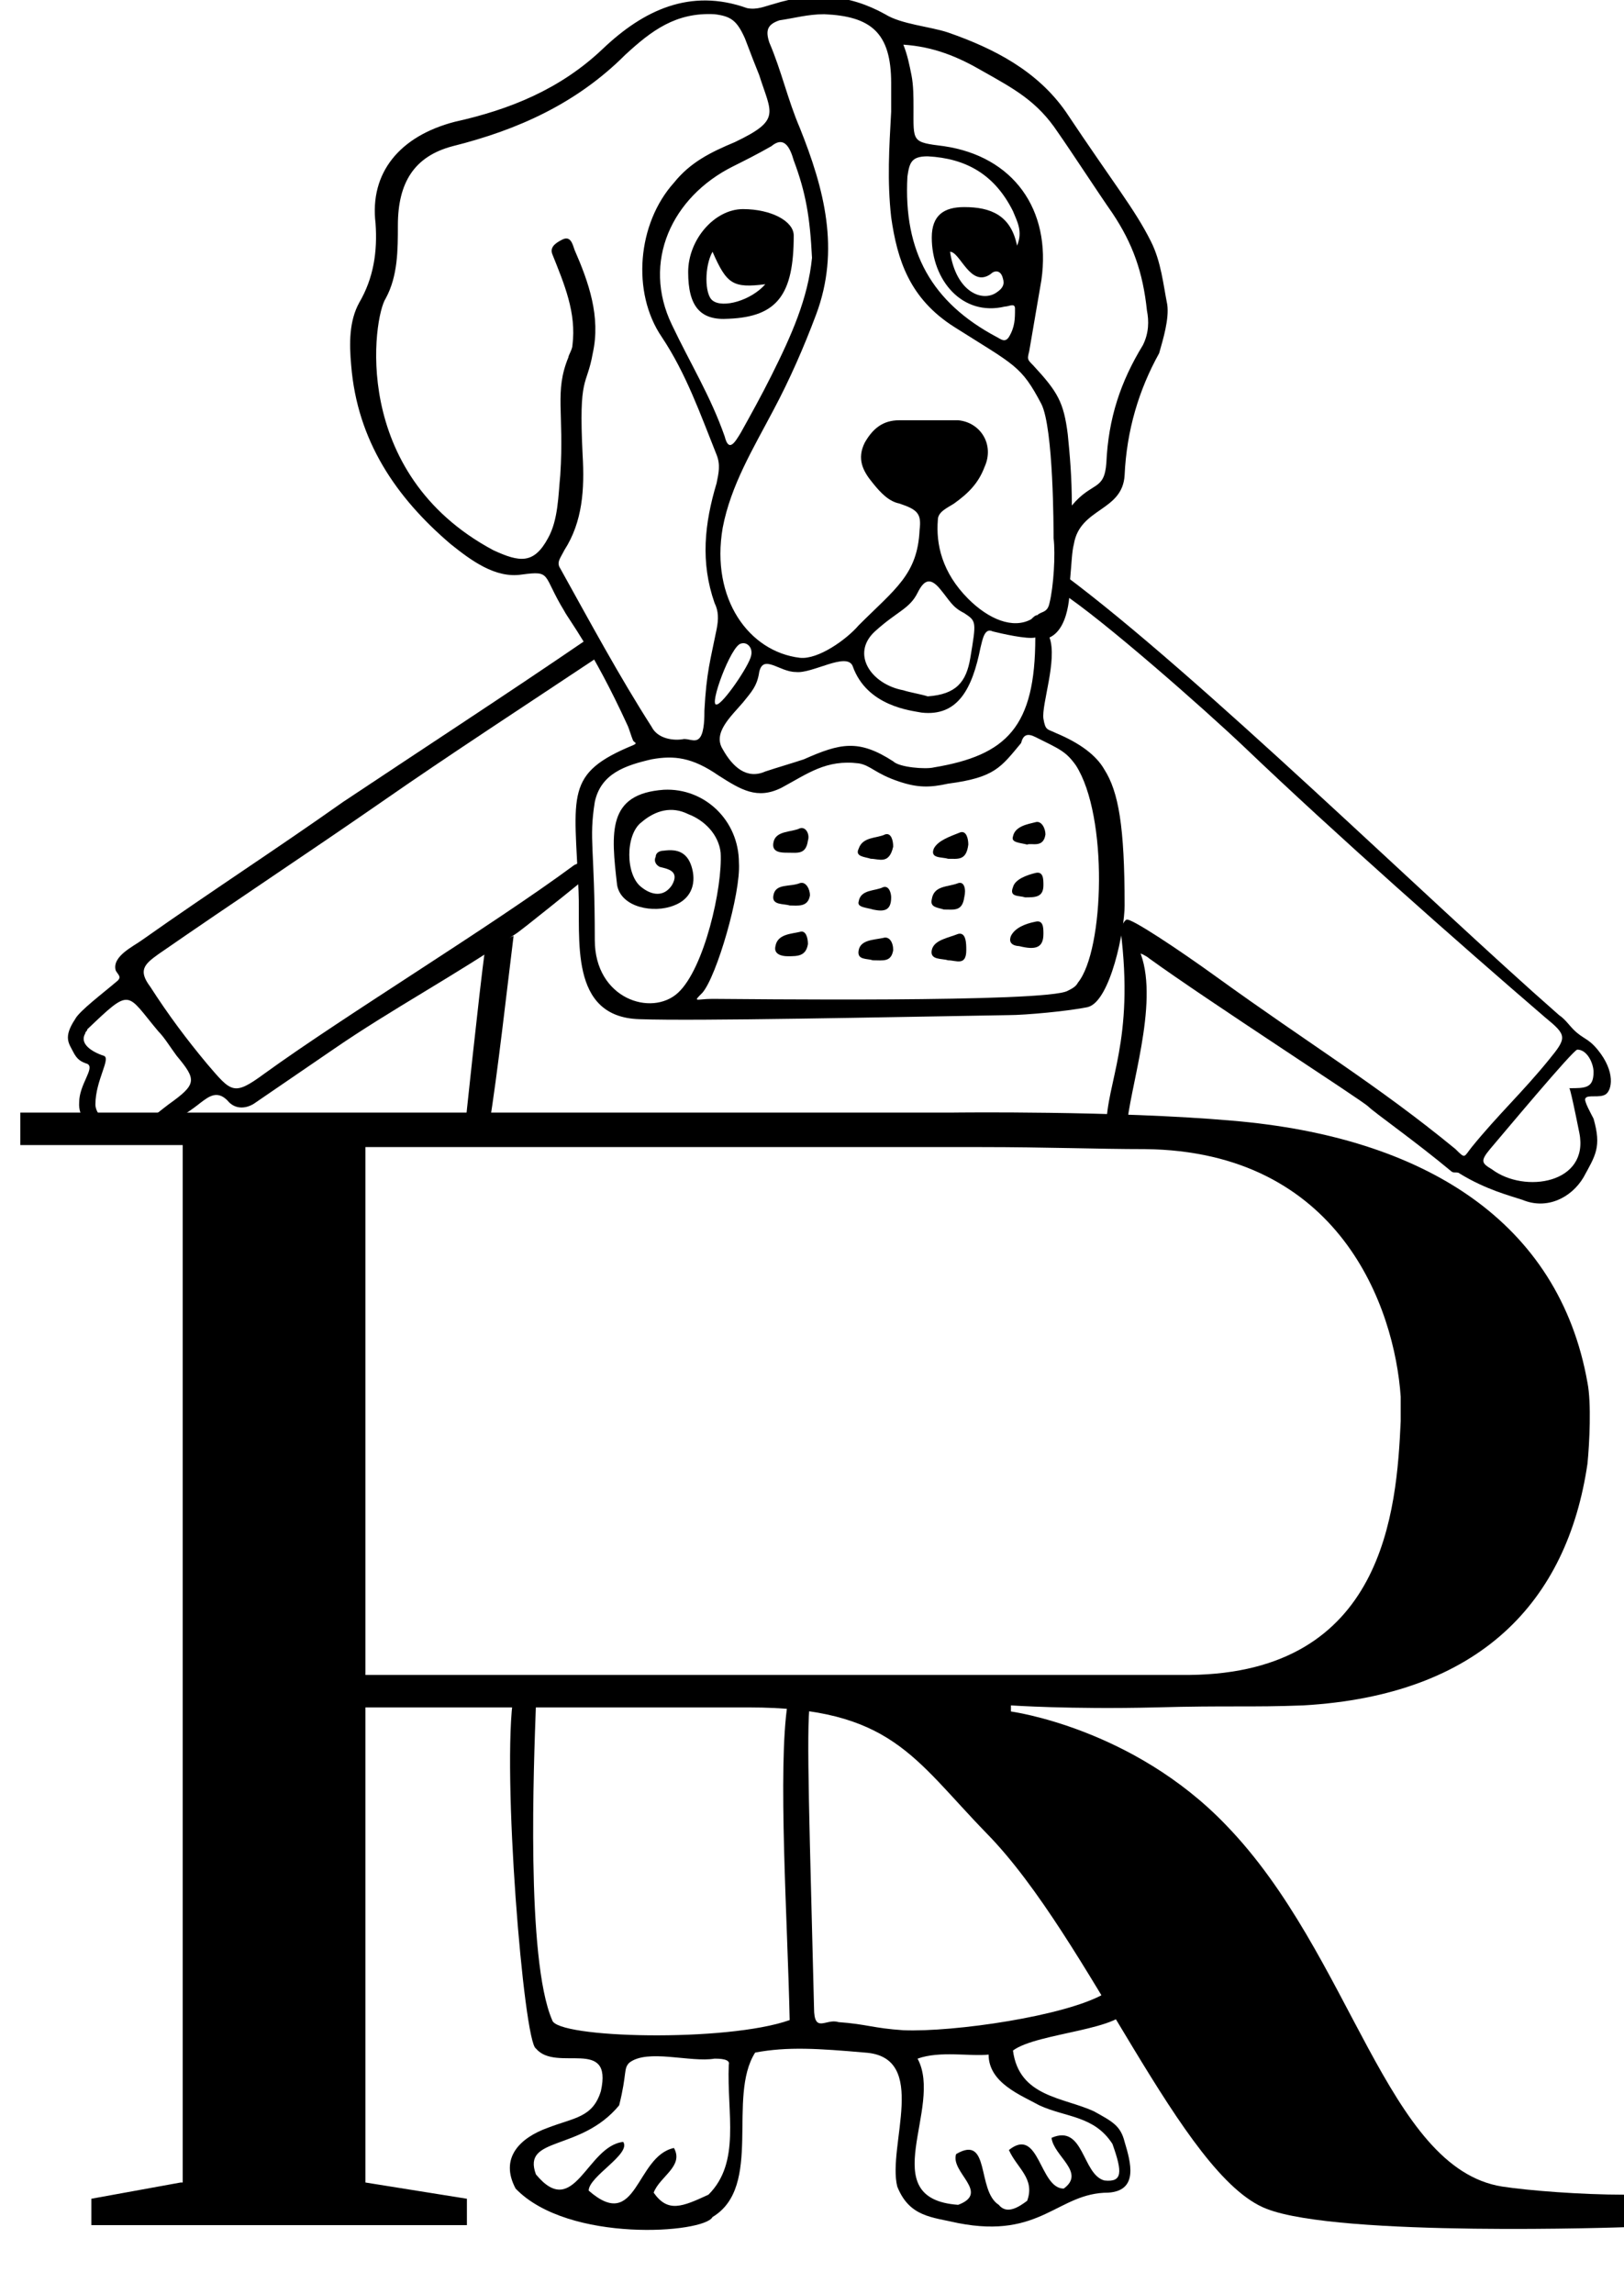
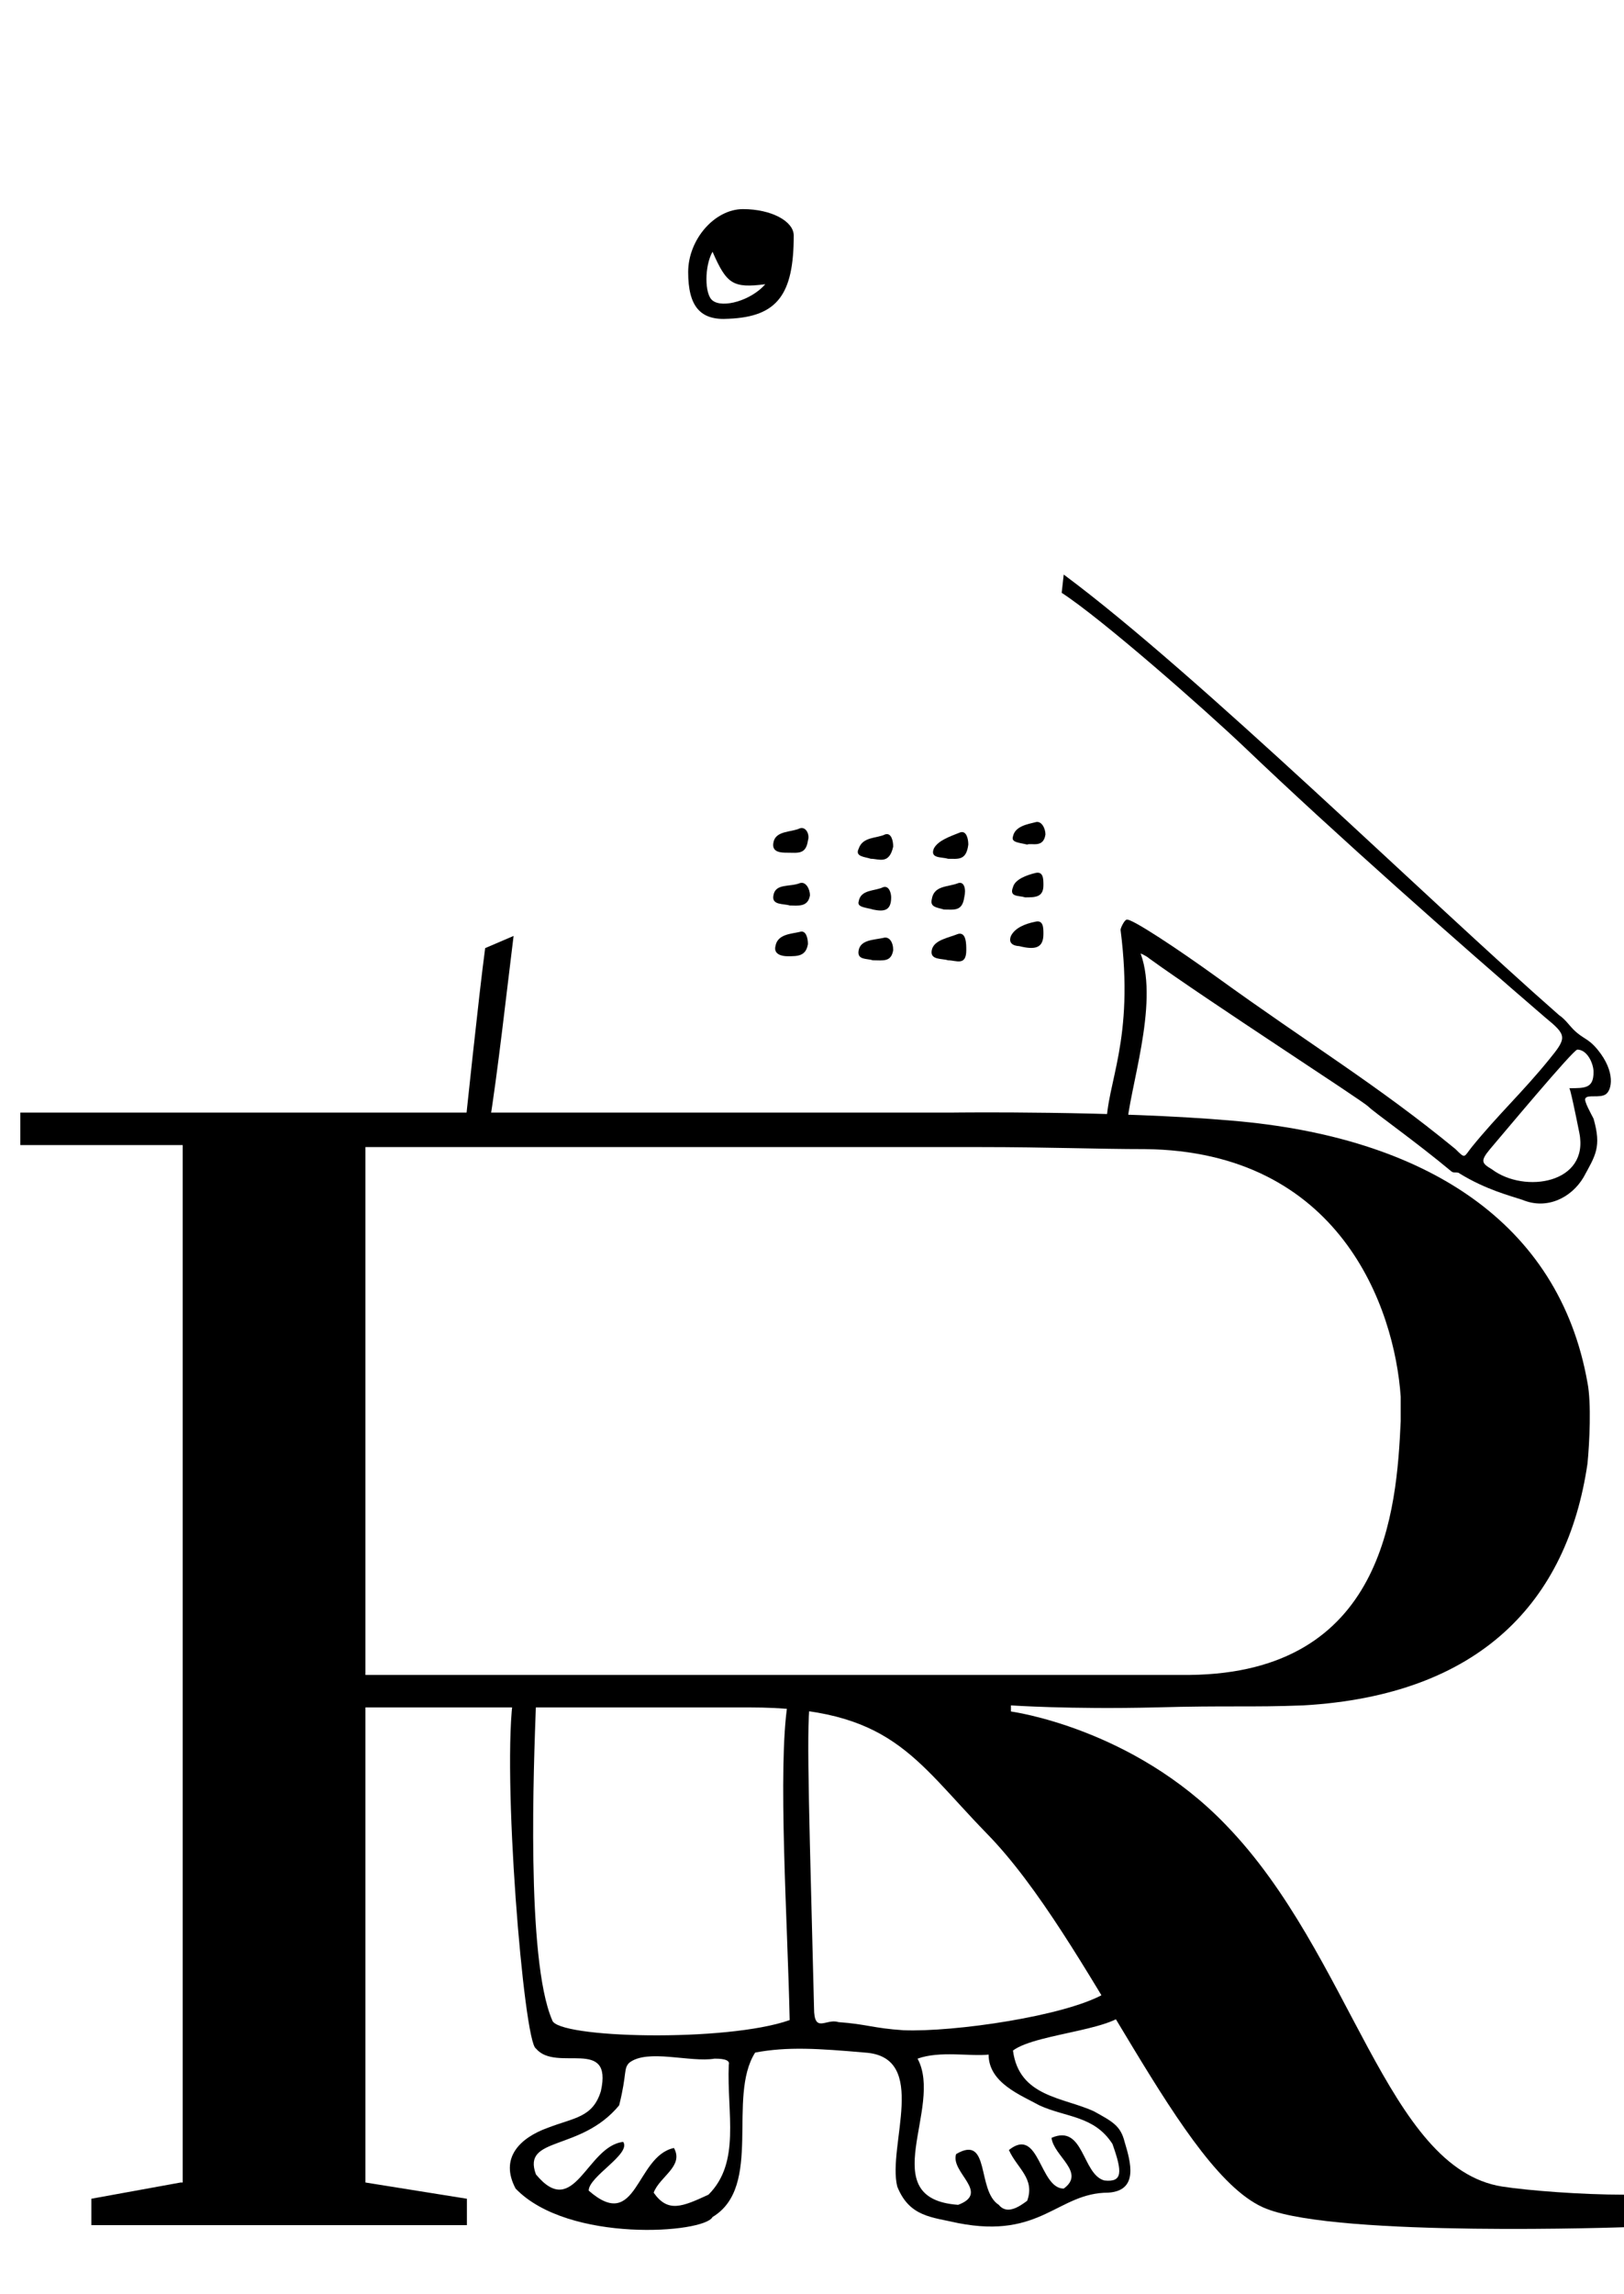
<svg xmlns="http://www.w3.org/2000/svg" version="1.1" id="Livello_1" x="0px" y="0px" viewBox="0 0 80 113" style="enable-background:new 0 0 80 113;" xml:space="preserve">
  <path d="M47.5,112.3L47.5,112.3L47.5,112.3L47.5,112.3z" />
  <path d="M80,108.1c-2.1,0-4.7-0.2-6-0.4c-5.7-0.9-7.4-11.4-13.6-17.8c-4.6-4.8-10.6-5.6-10.6-5.6l0-0.3c0,0,2.9,0.2,7.1,0.1  c3.6-0.1,4.7,0,7.3-0.1c8.7-0.5,13-5.1,14-11.9c0.1-1,0.2-3,0-4c-1.4-7.9-8-12.1-17.5-12.9c-5.7-0.5-13.7-0.4-13.7-0.4h-0.3H1v1.6H9  c0,5.2,0,42.7,0,51.1H8.9l-4.4,0.8v1.3H23v-1.3l-5-0.8V84.1h18.9c7,0,8.1,2.5,11.7,6.2c5.1,5.2,9.6,16.9,13.8,18.5  c3.6,1.4,17.7,0.9,17.7,0.9L80,108.1z M18,82.5v-26h30.3c3.3,0,5.8,0.1,8.1,0.1C66,56.7,68.7,64.4,69,68.8V70  c-0.2,4.4-0.8,12.4-10.4,12.5c-2.4,0-4.8,0-8.1,0H18z" />
  <path d="M55.1,98.1c0,0.4-0.3,0-0.7,0.1c-1.9,1.1-7.4,1.9-9.9,1.8c-1.5-0.1-1.8-0.3-3.2-0.4c-0.6-0.2-1.2,0.6-1.2-0.7  c-0.2-8.3-0.4-13.8-0.2-15l-1.1,0c-0.5,3.2,0,10.8,0.1,15.6c-3.1,1.1-11.5,0.9-11.7,0c-1.3-3-0.9-12.7-0.8-15.5l-1.1-0.5  c-0.6,3.7,0.5,17.1,1.1,17.4c1,1.2,3.8-0.6,3.2,2.1c-0.4,1.3-1.3,1.3-2.6,1.8c-1.4,0.5-2.4,1.5-1.6,3c2.6,2.7,9.3,2.2,9.7,1.4  c2.5-1.5,0.7-5.9,2.1-8.1c1.6-0.3,3.1-0.2,5.4,0c3.2,0.2,1.1,4.6,1.6,6.6c0.6,1.5,1.7,1.5,3,1.8c4.1,0.8,4.9-1.5,7.4-1.5  c1.5-0.1,1.1-1.5,0.8-2.5c-0.2-0.8-0.6-1-1.5-1.5c-1.5-0.7-3.7-0.7-4-3c1.2-0.9,5.6-1,5.7-2.2L55.1,98.1z M34.9,108.1  c-1.3,0.6-2,0.9-2.7-0.1c0.3-0.8,1.5-1.3,1-2.2c-1.9,0.4-1.8,4.2-4.2,2.1c0-0.7,2.1-1.8,1.7-2.4c-1.8,0.2-2.4,3.9-4.3,1.6  c-0.7-1.9,2.2-1.1,4.1-3.4c0.4-1.6,0.2-1.8,0.5-2.1c0.9-0.7,3,0,4.2-0.2c0.2,0,0.8,0,0.7,0.3C35.8,104.1,36.5,106.5,34.9,108.1z   M54.4,107.4c-1.1-0.3-1-2.8-2.6-2.1c0.1,0.9,1.7,1.7,0.6,2.5c-1.2,0-1.2-3.1-2.7-1.9c0.4,0.9,1.3,1.4,0.9,2.5  c-0.4,0.3-1,0.7-1.4,0.2c-1.1-0.7-0.4-3.5-2.1-2.5c-0.3,0.9,1.7,1.9,0.1,2.5c-4.2-0.3-0.7-4.8-2-7.2c1.1-0.4,2.6-0.1,3.5-0.2  c0,1.4,1.6,2,2.5,2.5c1.3,0.6,2.7,0.5,3.6,1.9C55.3,107,55.3,107.5,54.4,107.4z" />
-   <path d="M7.8,47c3.9-2.7,7.1-4.8,11-7.5c3.3-2.3,7.3-4.9,10.6-7.1l0-0.8c-0.4,0.1-0.1-0.4-0.5-0.1c-3.8,2.6-8.1,5.4-12,8  c-3.4,2.4-6.5,4.4-9.9,6.8c-0.4,0.3-1.5,0.8-1.3,1.5C5.8,48,6,48.1,5.8,48.3c-0.7,0.6-1.9,1.5-2.1,1.9c-0.6,0.9-0.3,1.2-0.1,1.6  c0.2,0.4,0.4,0.5,0.7,0.6c0.4,0.2-0.4,1-0.4,1.9c-0.1,1.4,1.9,1.9,3.1,1.5c1.2-0.4,1.9-0.7,2.9-1.5c0.4-0.3,0.8-0.6,1.3-0.1  c0.4,0.5,1,0.4,1.4,0.1l3.8-2.6c2.9-2,6.1-3.7,9-5.7c0.2-0.1,3.4-2.7,3.4-2.7c0.1-0.3,0.4-0.5,0.1-0.7c-0.3-0.3-0.3-0.1-0.6,0  C24.1,45.7,17,50,13,52.9c-1.5,1.1-1.6,0.9-2.8-0.5c-1-1.2-1.9-2.4-2.8-3.8C6.8,47.8,7.1,47.5,7.8,47z M7.8,50.8  c0.3,0.3,0.6,0.8,0.9,1.2c1,1.2,1,1.4-0.4,2.4c-0.4,0.3-0.6,0.5-1.1,0.8c-0.4,0.3-0.8-0.1-1.2,0c-0.9,0.2-1.3-0.4-1.3-0.8  c0-1.2,0.8-2.3,0.4-2.4c-0.6-0.2-1.2-0.6-0.9-1.1c0-0.1,0.1-0.1,0.1-0.2C6.5,48.6,6.2,48.9,7.8,50.8z" />
  <path d="M24.1,55.4c0.4-2.4,0.9-6.9,1.2-9.3l-1.4,0.6c-0.3,2.2-1,8.9-1,8.9L24.1,55.4z" />
  <path d="M55.5,55.6c0.1-1.9,1.6-6.1,0.7-8.6c-0.1-0.1,0.3,0.1,0.4,0.2c2.9,2.1,10.5,7,10.8,7.3c0.3,0.3,2.3,1.7,4.1,3.2  c0.1,0.1,0.3,0,0.4,0.1c1.3,0.8,2.5,1.1,3.1,1.3c1.2,0.5,2.4-0.1,3-1.1c0.6-1.1,0.9-1.5,0.5-2.9c-0.1-0.2-0.5-0.9-0.4-1  c0.1-0.2,0.7,0,1-0.2c0.3-0.2,0.5-1.1-0.4-2.2c-0.5-0.6-0.7-0.5-1.2-1c-0.2-0.2-0.4-0.5-0.7-0.7C70.3,44.3,59,33.2,52.4,28.3  l-0.1,0.9c2,1.3,7,5.7,9,7.6c4.5,4.3,10.5,9.6,14.8,13.3c1.1,0.9,1.1,1,0.2,2.1c-1.3,1.6-2.5,2.7-3.8,4.3c-0.4,0.5-0.3,0.6-0.8,0.1  c-3.9-3.2-7.1-5.1-11.8-8.5c-1.8-1.3-4.2-2.9-4.4-2.8c-0.1,0-0.3,0.4-0.3,0.5c0.7,5.5-0.7,7.5-0.7,9.7c0,0.1,0.1,0.2,0.2,0.2l0.6,0  C55.4,55.8,55.5,55.7,55.5,55.6z M77.8,55.8c0.5,2.5-2.7,3-4.3,1.8c-0.5-0.3-0.6-0.4-0.1-1c0.6-0.7,4.1-4.9,4.3-4.9  c0.5,0,0.8,0.7,0.8,1.1c0,0.8-0.4,0.8-1.2,0.8C77.3,53.6,77.3,53.3,77.8,55.8z" />
  <path d="M38.9,44.6c-0.3-0.1-0.9,0-0.8-0.5c0.1-0.6,0.8-0.4,1.3-0.6c0.3-0.1,0.5,0.3,0.5,0.6C39.8,44.7,39.3,44.6,38.9,44.6z" />
  <path d="M38.8,42C38.5,42,38,42,38.1,41.5c0.1-0.6,0.9-0.5,1.3-0.7c0.3-0.1,0.5,0.3,0.4,0.6C39.7,42.1,39.3,42,38.8,42z" />
  <path d="M38.8,47.1c-0.3,0-0.7-0.1-0.6-0.5c0.1-0.6,0.8-0.6,1.2-0.7c0.3-0.1,0.4,0.3,0.4,0.6C39.7,47.1,39.3,47.1,38.8,47.1z" />
  <path d="M46.5,44.8c-0.3-0.1-0.7-0.1-0.6-0.5c0.1-0.7,0.8-0.6,1.3-0.8c0.3-0.1,0.4,0.3,0.3,0.7C47.4,44.9,47,44.8,46.5,44.8z" />
  <path d="M43,47.3c-0.3-0.1-0.8,0-0.7-0.5c0.1-0.5,0.7-0.5,1.2-0.6c0.3-0.1,0.5,0.2,0.5,0.6C43.9,47.4,43.5,47.3,43,47.3z" />
  <path d="M46.7,47.3c-0.3-0.1-0.9,0-0.8-0.5c0.1-0.5,0.8-0.6,1.3-0.8c0.4-0.1,0.4,0.5,0.4,0.8C47.6,47.6,47.1,47.3,46.7,47.3z" />
  <path d="M50.2,46.6c0,0-0.6,0-0.4-0.5c0.2-0.4,0.7-0.6,1.2-0.7c0.4-0.1,0.4,0.3,0.4,0.6C51.4,46.7,51,46.8,50.2,46.6z" />
  <path d="M46.7,42.3c-0.3-0.1-0.9,0-0.7-0.5c0.2-0.4,0.8-0.6,1.3-0.8c0.3-0.1,0.4,0.3,0.4,0.6C47.6,42.4,47.2,42.3,46.7,42.3z" />
  <path d="M50.5,44.2c-0.3-0.1-0.8,0-0.6-0.5c0.1-0.4,0.7-0.6,1.1-0.7c0.4-0.1,0.4,0.3,0.4,0.6C51.4,44.2,51,44.2,50.5,44.2z" />
  <path d="M42.9,42.3c-0.3-0.1-0.8-0.1-0.6-0.5c0.2-0.6,0.9-0.5,1.3-0.7c0.3-0.1,0.4,0.3,0.4,0.6C43.8,42.6,43.3,42.3,42.9,42.3z" />
  <path d="M43,44.8c-0.3-0.1-0.8-0.1-0.7-0.4c0.1-0.6,0.8-0.5,1.2-0.7c0.3-0.1,0.4,0.3,0.4,0.5C43.9,44.9,43.5,44.9,43,44.8z" />
  <path d="M50.6,41.6c-0.4-0.1-0.8-0.1-0.7-0.4c0.1-0.5,0.7-0.6,1.1-0.7c0.3-0.1,0.5,0.3,0.5,0.6C51.4,41.8,50.8,41.5,50.6,41.6z" />
  <path d="M33.9,13.4c0-1.6,1.3-3.1,2.7-3.1c1.4,0,2.5,0.6,2.5,1.3c0,2.9-0.8,4-3.2,4.1C34.5,15.8,33.9,15.1,33.9,13.4z M35.1,12.4  c-0.4,0.7-0.4,2.1,0,2.4c0.5,0.4,1.9,0,2.6-0.8C36.1,14.2,35.8,14,35.1,12.4z" />
-   <path d="M57.5,15c-0.2-1-0.3-2.1-0.8-3.1c-0.8-1.6-1.8-2.8-4.2-6.4c-1.4-2-3.5-3.1-5.8-3.9c-0.9-0.3-2.3-0.4-3.1-0.9  c-1.8-1-3.6-1.1-5.5-0.5c-0.4,0.1-0.8,0.3-1.3,0.2c-2.8-1-5.1,0.1-7.1,2c-2.1,2-4.6,3-7.3,3.6c-2.7,0.7-4.2,2.5-3.9,5  c0.1,1.4-0.1,2.7-0.8,3.9c-0.5,0.9-0.5,2-0.4,3.1c0.3,3.7,2.2,6.5,4.9,8.8c1,0.8,2.2,1.7,3.5,1.5c1.5-0.2,1,0,2.1,1.8  c0.2,0.4,1.4,1.9,3.1,5.6c0.1,0.2,0.2,0.6,0.3,0.8c0.1,0.1,0.2,0.1,0,0.2c-3.4,1.4-2.9,2.4-2.7,7.2c0.1,2.3-0.5,6.2,3,6.3  c2.8,0.1,12.1-0.1,18.2-0.2c0.8,0,3-0.2,3.9-0.4c1.1-0.3,1.8-3.8,1.8-5c0-3.9-0.3-5.6-1-6.7c-0.4-0.7-1.2-1.3-2.4-1.8  c-0.4-0.2-0.5-0.1-0.6-0.7c-0.1-0.7,0.7-2.9,0.3-4c1.1-0.5,1-2.7,1-2.7c0.1-1.1,0.1-1.5,0.2-1.9c0.3-1.8,2.4-1.6,2.5-3.4  c0.1-2.2,0.7-4.2,1.7-6C57.3,16.7,57.6,15.7,57.5,15z M27.6,28c-0.2-0.3,0-0.5,0.2-0.9c0.9-1.4,1-3,0.9-4.7c-0.2-4,0.2-3.3,0.5-5  c0.4-1.8-0.2-3.5-0.9-5.1c-0.1-0.3-0.2-0.7-0.6-0.5c-0.4,0.2-0.6,0.4-0.5,0.7c0.6,1.5,1.2,2.9,1,4.5c0,0.2-0.2,0.5-0.2,0.6  c-0.7,1.7-0.2,2.7-0.4,5.8c-0.1,1-0.1,2.2-0.6,3.1c-0.7,1.3-1.4,1.2-2.7,0.6c-7.1-3.8-5.9-11.5-5.3-12.4c0.6-1.1,0.6-2.4,0.6-3.6  c0-2.1,0.8-3.4,2.7-3.9c3.2-0.8,6.1-2.1,8.5-4.5c1.3-1.2,2.5-2.1,4.4-2c0.8,0.1,1.1,0.3,1.5,1.2c0.3,0.8,0.5,1.3,0.7,1.8  c0.6,1.9,1.1,2.2-1.2,3.3c-1.2,0.5-2.2,1-3,2c-1.8,2-2.1,5.4-0.6,7.6c1.2,1.8,1.9,3.8,2.7,5.8c0.2,0.5,0.1,0.9,0,1.4  c-0.6,2-0.8,3.9-0.1,5.9c0.2,0.4,0.2,0.8,0.1,1.3c-0.3,1.5-0.5,2.1-0.6,4c0,0.3,0,1-0.2,1.3c-0.2,0.3-0.5,0.1-0.8,0.1  c-0.5,0.1-1.3,0-1.6-0.6C30.5,33.3,29.1,30.7,27.6,28z M39.1,7.9c0.6,1.6,0.8,2.8,0.9,4.8c-0.2,2-1,3.8-2,5.8c-0.5,1-1,1.9-1.5,2.8  c-0.3,0.5-0.6,1-0.8,0.2c-0.7-2-1.7-3.6-2.6-5.5c-1.5-3.1,0-6.3,3-7.8c0.6-0.3,1.2-0.6,1.9-1C38.6,6.7,38.9,7.2,39.1,7.9z   M45.4,35.1c1.8,0.2,2.5-1.2,2.9-3.2c0.1-0.4,0.2-1,0.6-0.8c0.4,0.1,1.7,0.4,2.1,0.3c0,4.4-1.4,5.8-5,6.4c-0.4,0.1-1.7,0-2-0.3  c-1.7-1.1-2.6-0.9-4.4-0.1c-0.6,0.2-1.3,0.4-1.9,0.6c-0.9,0.4-1.6-0.2-2.1-1.1c-0.5-0.8,0.4-1.6,1-2.3c0.4-0.5,0.7-0.8,0.8-1.5  c0.2-0.9,1,0,1.8,0c0.8,0.1,2.5-1,2.8-0.3C42.7,34.8,44.9,35,45.4,35.1z M43.1,31.1c1.1-1,1.7-1.1,2.1-1.9c0.3-0.6,0.6-0.8,1.1-0.2  c0.5,0.6,0.6,0.9,1.2,1.2c0.6,0.4,0.6,0.4,0.3,2.2c-0.2,1.2-0.7,1.8-2.1,1.9c-0.3-0.1-0.9-0.2-1.2-0.3  C42.9,33.7,41.9,32.2,43.1,31.1z M35.3,34.7c-0.4,0.1,0.7-2.9,1.2-3c0.3-0.1,0.6,0.2,0.5,0.6C36.9,32.8,35.6,34.7,35.3,34.7z   M51,36.3c1.2,0.6,1.5,0.7,2,1.4c1.6,2.5,1.4,9.1,0.1,10.7c-0.1,0.2-0.3,0.3-0.5,0.4c-1,0.6-16.4,0.4-17.5,0.4c-0.8,0-1,0.2-0.5-0.3  c0.7-0.8,1.9-4.9,1.8-6.4c0-2.1-1.7-3.7-3.7-3.6c-2.8,0.2-2.6,2.1-2.3,4.7c0.2,1.1,1.8,1.4,2.8,1c0.8-0.3,1.1-1,0.9-1.8  c-0.2-0.8-0.7-1-1.4-0.9c-0.2,0-0.4,0.1-0.4,0.3c-0.1,0.2,0,0.4,0.2,0.5c0.4,0.1,1,0.2,0.6,0.9c-0.4,0.6-1,0.5-1.5,0.1  c-0.8-0.6-0.8-2.6,0-3.2c0.7-0.6,1.5-0.8,2.3-0.4c0.8,0.3,1.5,1,1.6,1.9c0.1,1.7-0.8,5.7-2.1,6.9c-1.3,1.2-4.1,0.3-4.1-2.6  c0-4.6-0.3-4.9,0-6.8c0.3-1.4,1.5-1.8,2.8-2.1c1.1-0.2,2-0.1,3.3,0.8c1.1,0.7,1.9,1.2,3.1,0.6c1.3-0.7,2.2-1.4,3.8-1.2  c0.6,0.1,0.8,0.5,2,0.9c0.9,0.3,1.5,0.3,2.4,0.1c2.3-0.3,2.6-0.8,3.6-2C50.4,36.2,50.6,36.1,51,36.3z M51.7,29.7  c-0.1,0.5-0.4,0.4-0.6,0.6c-0.1,0-0.2,0.1-0.3,0.2c-0.9,0.5-2.1,0-3.1-1c-1.3-1.3-1.6-2.7-1.5-3.9c0-0.4,0.5-0.6,0.8-0.8  c0.7-0.5,1.2-1,1.5-1.8c0.5-1.1-0.2-2.2-1.3-2.3c-1,0-1.9,0-2.9,0c-0.8,0-1.3,0.4-1.7,1.1c-0.4,0.8-0.1,1.4,0.4,2  c0.4,0.5,0.8,0.9,1.3,1c0.9,0.3,1.1,0.5,1,1.3c-0.1,2.2-1.2,2.9-3,4.7c-0.6,0.7-2,1.7-2.9,1.6c-2.5-0.3-4.4-2.9-3.8-6.4  c0.4-2.1,1.5-3.9,2.5-5.8c0.8-1.5,1.5-3.1,2.1-4.7c1.2-3.2,0.4-6.2-0.8-9.2c-0.6-1.4-0.9-2.8-1.5-4.2c-0.2-0.6-0.1-0.9,0.5-1.1  c0.7-0.1,1.4-0.3,2.2-0.3c2.3,0.1,3.3,0.9,3.3,3.4c0,0.5,0,0.9,0,1.4c-0.1,1.8-0.2,3.4,0,5.2c0.3,2.1,0.9,4,3.1,5.4  c3,1.9,3.3,1.9,4.3,3.8c0.6,1.2,0.6,6.2,0.6,6.6C52,27.3,51.9,28.9,51.7,29.7z M47.5,10.2c-1,0-1.6,0.4-1.6,1.5  c0,2.1,1.5,3.9,3.6,3.4c0.2,0,0.5-0.2,0.5,0.1c0,0.5,0,0.9-0.3,1.4c-0.2,0.3-0.4,0.1-0.6,0c-3.2-1.7-4.6-4.2-4.4-7.9  c0.1-0.7,0.2-1,1-1c1.9,0.1,3.3,0.9,4.2,2.7c0.2,0.5,0.5,1,0.2,1.7C49.8,10.6,48.8,10.2,47.5,10.2z M49.1,14.4c-0.7,0.5-2,0-2.3-2  c0.5,0,1,1.8,2,1.1c0.2-0.2,0.5-0.2,0.6,0.2C49.5,14,49.4,14.2,49.1,14.4z M56.3,17c-1.1,1.8-1.7,3.6-1.8,5.8  c-0.1,1.4-0.7,0.9-1.7,2.1c0-1.4-0.1-2.5-0.2-3.5c-0.2-1.6-0.5-2.1-1.7-3.4c-0.3-0.3-0.3-0.3-0.2-0.7c0.2-1.2,0.4-2.3,0.6-3.5  c0.5-3.5-1.4-6.1-4.8-6.6c-1.6-0.2-1.5-0.2-1.5-1.9c0-0.5,0-1.1-0.1-1.6c-0.1-0.5-0.2-1-0.4-1.5c1.5,0.1,2.7,0.6,3.9,1.3  c1.6,0.9,2.7,1.5,3.7,3c0.7,1,2,3,2.7,4c1,1.5,1.5,2.9,1.7,4.8C56.6,15.8,56.6,16.4,56.3,17z" />
</svg>